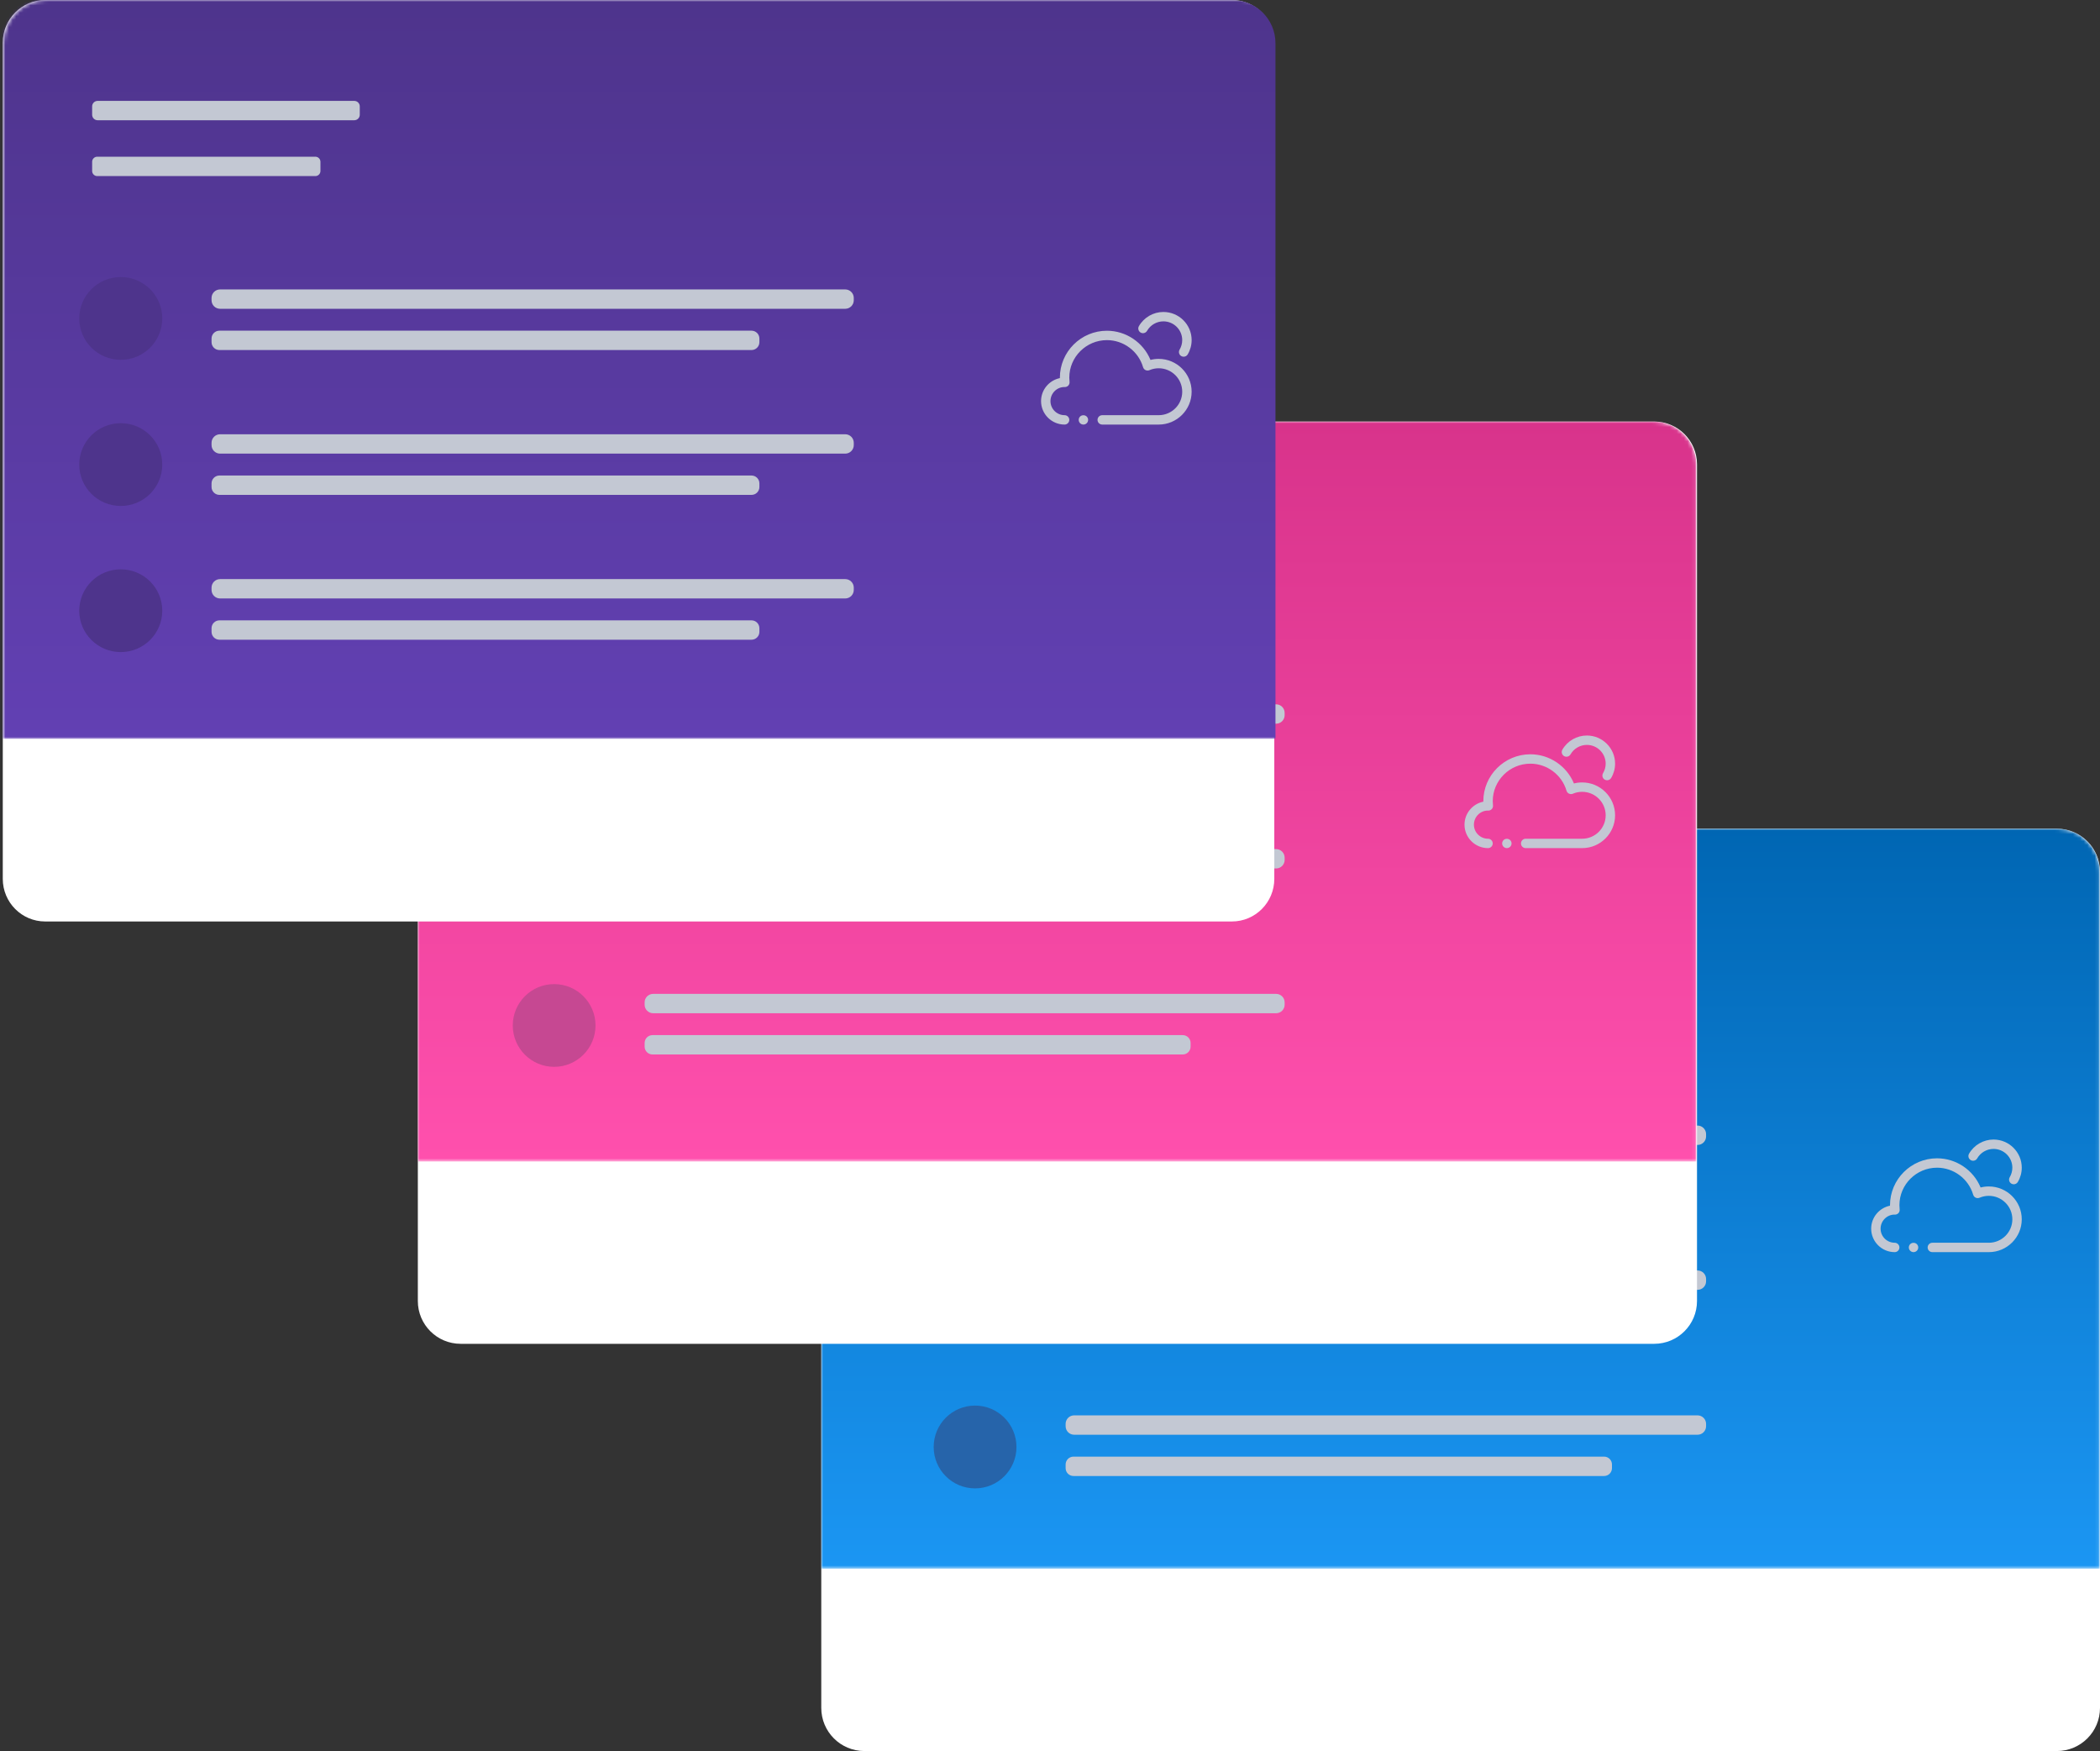
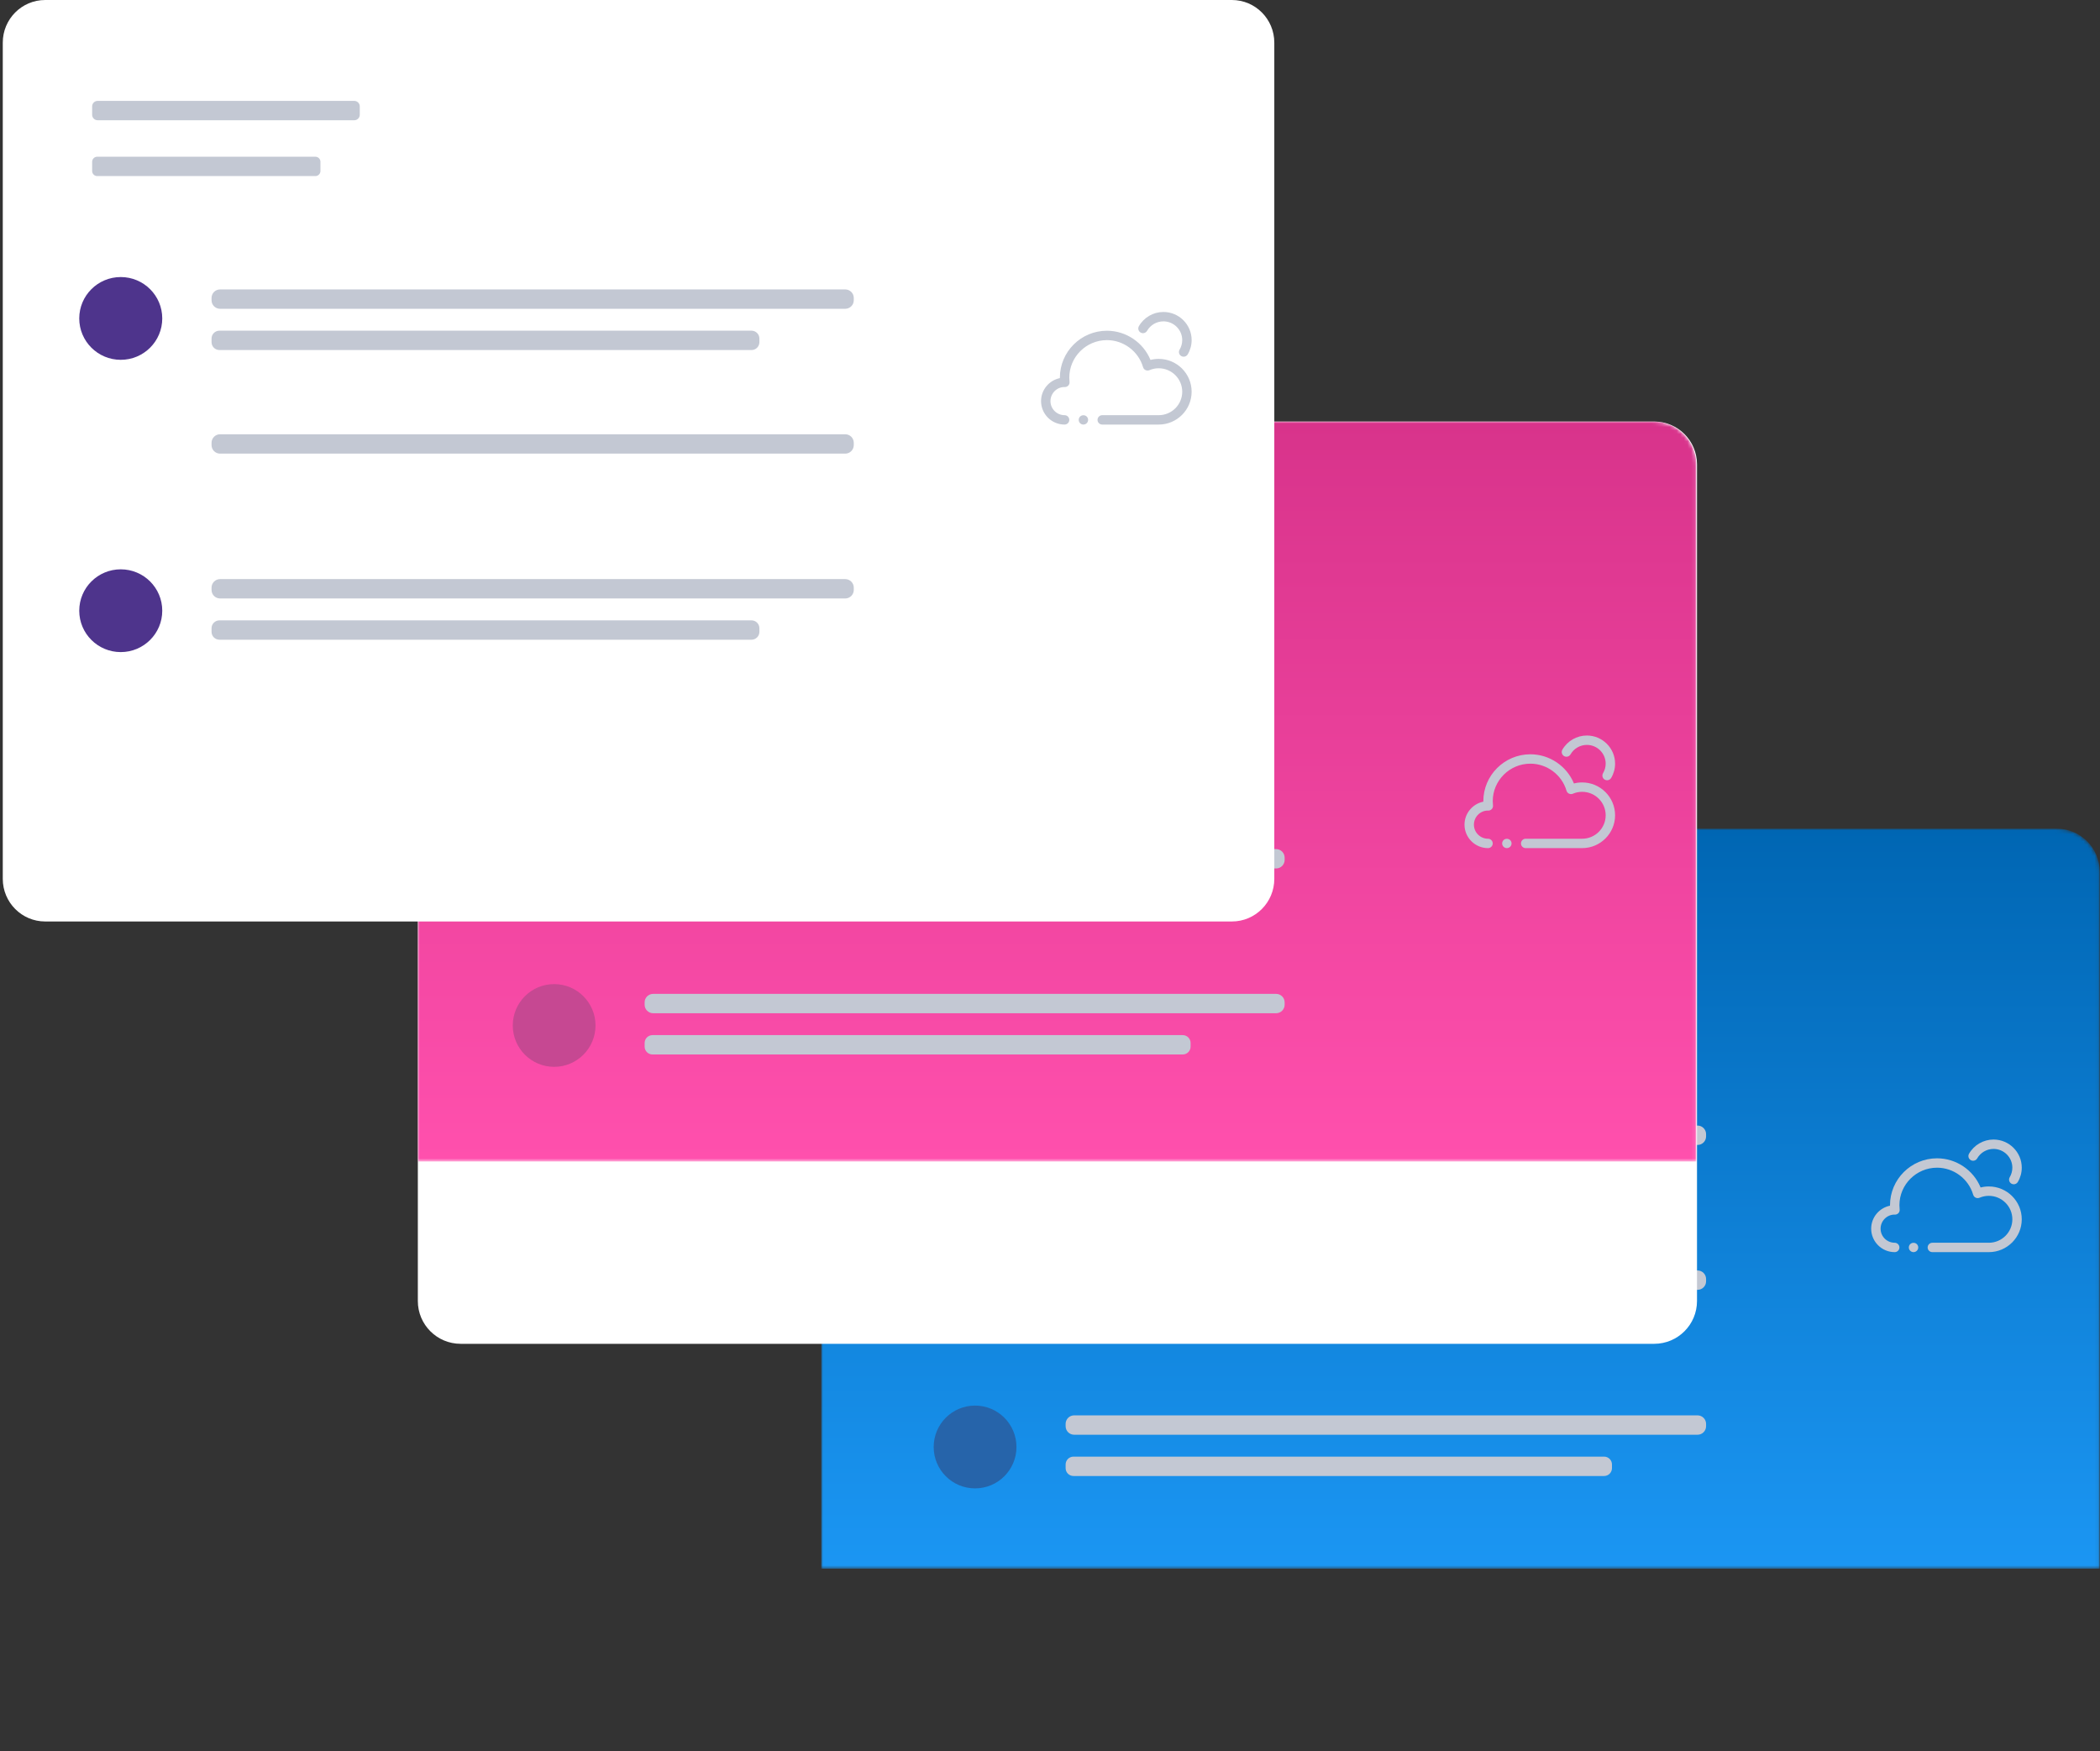
<svg xmlns="http://www.w3.org/2000/svg" width="583" height="486" viewBox="0 0 583 486" fill="none">
  <rect x="0" y="0" width="583" height="486" fill="#333333" stroke="none" />
-   <path fill-rule="evenodd" clip-rule="evenodd" d="M571.032 486H239.965C233.356 486 228 480.641 228 474.028V241.972C228 235.359 233.356 230 239.965 230H571.032C577.641 230 583 235.359 583 241.972V474.028C583 480.641 577.641 486 571.032 486Z" fill="white" />
  <mask id="mask0" style="mask-type:alpha" maskUnits="userSpaceOnUse" x="228" y="230" width="355" height="206">
    <path fill-rule="evenodd" clip-rule="evenodd" d="M239.923 230C233.338 230 228 235.344 228 241.935V435.38H582.921V241.935C582.921 235.344 577.583 230 570.998 230H239.923Z" fill="white" />
  </mask>
  <g mask="url(#mask0)">
    <path fill-rule="evenodd" clip-rule="evenodd" d="M239.923 230C233.338 230 228 235.344 228 241.935V435.38H582.921V241.935C582.921 235.344 577.583 230 570.998 230H239.923Z" fill="url(#paint0_linear)" />
  </g>
  <path fill-rule="evenodd" clip-rule="evenodd" d="M471.273 317.78H298.204C296.898 317.78 295.837 316.722 295.837 315.413V314.77C295.837 313.462 296.898 312.403 298.204 312.403H471.273C472.578 312.403 473.64 313.462 473.64 314.77V315.413C473.64 316.722 472.578 317.78 471.273 317.78Z" fill="#C3C8D3" />
  <path fill-rule="evenodd" clip-rule="evenodd" d="M445.327 329.235H298.025C296.817 329.235 295.837 328.258 295.837 327.05V326.042C295.837 324.835 296.817 323.857 298.025 323.857H445.327C446.535 323.857 447.512 324.835 447.512 326.042V327.05C447.512 328.258 446.535 329.235 445.327 329.235Z" fill="#C3C8D3" />
  <path fill-rule="evenodd" clip-rule="evenodd" d="M471.273 357.995H298.204C296.898 357.995 295.837 356.936 295.837 355.628V354.985C295.837 353.676 296.898 352.617 298.204 352.617H471.273C472.578 352.617 473.64 353.676 473.64 354.985V355.628C473.64 356.936 472.578 357.995 471.273 357.995Z" fill="#C3C8D3" />
  <path fill-rule="evenodd" clip-rule="evenodd" d="M445.327 369.449H298.025C296.817 369.449 295.837 368.472 295.837 367.265V366.257C295.837 365.049 296.817 364.072 298.025 364.072H445.327C446.535 364.072 447.512 365.049 447.512 366.257V367.265C447.512 368.472 446.535 369.449 445.327 369.449Z" fill="#C3C8D3" />
  <path fill-rule="evenodd" clip-rule="evenodd" d="M471.273 398.209H298.204C296.898 398.209 295.837 397.151 295.837 395.842V395.199C295.837 393.89 296.898 392.832 298.204 392.832H471.273C472.578 392.832 473.64 393.89 473.64 395.199V395.842C473.64 397.151 472.578 398.209 471.273 398.209Z" fill="#C3C8D3" />
  <path fill-rule="evenodd" clip-rule="evenodd" d="M445.327 409.664H298.025C296.817 409.664 295.837 408.687 295.837 407.479V406.471C295.837 405.263 296.817 404.286 298.025 404.286H445.327C446.535 404.286 447.512 405.263 447.512 406.471V407.479C447.512 408.687 446.535 409.664 445.327 409.664Z" fill="#C3C8D3" />
  <path fill-rule="evenodd" clip-rule="evenodd" d="M282.19 320.457C282.19 326.804 277.045 331.949 270.698 331.949C264.352 331.949 259.207 326.804 259.207 320.457C259.207 314.111 264.352 308.966 270.698 308.966C277.045 308.966 282.19 314.111 282.19 320.457Z" fill="#2664AA" />
  <path fill-rule="evenodd" clip-rule="evenodd" d="M282.19 361.033C282.19 367.38 277.045 372.524 270.698 372.524C264.352 372.524 259.207 367.38 259.207 361.033C259.207 354.687 264.352 349.542 270.698 349.542C277.045 349.542 282.19 354.687 282.19 361.033Z" fill="#2664AA" />
  <path fill-rule="evenodd" clip-rule="evenodd" d="M282.19 401.609C282.19 407.955 277.045 413.1 270.698 413.1C264.352 413.1 259.207 407.955 259.207 401.609C259.207 395.262 264.352 390.118 270.698 390.118C277.045 390.118 282.19 395.262 282.19 401.609Z" fill="#2664AA" />
  <path fill-rule="evenodd" clip-rule="evenodd" d="M335.346 265.431H264.305C263.463 265.431 262.777 264.746 262.777 263.904V261.581C262.777 260.736 263.463 260.054 264.305 260.054H335.346C336.188 260.054 336.874 260.736 336.874 261.581V263.904C336.874 264.746 336.188 265.431 335.346 265.431Z" fill="white" />
  <path fill-rule="evenodd" clip-rule="evenodd" d="M324.575 280.933H264.189C263.411 280.933 262.779 280.301 262.779 279.523V276.965C262.779 276.187 263.411 275.555 264.189 275.555H324.575C325.353 275.555 325.985 276.187 325.985 276.965V279.523C325.985 280.301 325.353 280.933 324.575 280.933Z" fill="white" />
  <path fill-rule="evenodd" clip-rule="evenodd" d="M459.241 372.973H127.879C121.319 372.973 116 367.655 116 361.095V128.879C116 122.319 121.319 117 127.879 117H459.241C465.801 117 471.12 122.319 471.12 128.879V361.095C471.12 367.655 465.801 372.973 459.241 372.973Z" fill="white" />
  <mask id="mask1" style="mask-type:alpha" maskUnits="userSpaceOnUse" x="116" y="117" width="355" height="206">
    <path fill-rule="evenodd" clip-rule="evenodd" d="M127.884 117C121.319 117 116 122.324 116 128.893V322.38H470.921V128.893C470.921 122.324 465.6 117 459.038 117H127.884Z" fill="white" />
  </mask>
  <g mask="url(#mask1)">
    <path fill-rule="evenodd" clip-rule="evenodd" d="M127.884 117C121.319 117 116 122.324 116 128.893V322.38H470.921V128.893C470.921 122.324 465.6 117 459.038 117H127.884Z" fill="url(#paint1_linear)" />
  </g>
-   <path fill-rule="evenodd" clip-rule="evenodd" d="M354.275 200.861H181.328C180.023 200.861 178.962 199.804 178.962 198.496V197.854C178.962 196.546 180.023 195.488 181.328 195.488H354.275C355.579 195.488 356.64 196.546 356.64 197.854V198.496C356.64 199.804 355.579 200.861 354.275 200.861Z" fill="#C3C8D3" />
  <path fill-rule="evenodd" clip-rule="evenodd" d="M328.347 212.306H181.148C179.941 212.306 178.962 211.33 178.962 210.123V209.116C178.962 207.91 179.941 206.933 181.148 206.933H328.347C329.554 206.933 330.53 207.91 330.53 209.116V210.123C330.53 211.33 329.554 212.306 328.347 212.306Z" fill="#C3C8D3" />
  <path fill-rule="evenodd" clip-rule="evenodd" d="M354.275 241.042H181.328C180.023 241.042 178.962 239.984 178.962 238.676V238.034C178.962 236.726 180.023 235.669 181.328 235.669H354.275C355.579 235.669 356.64 236.726 356.64 238.034V238.676C356.64 239.984 355.579 241.042 354.275 241.042Z" fill="#C3C8D3" />
  <path fill-rule="evenodd" clip-rule="evenodd" d="M328.347 252.486H181.148C179.941 252.486 178.962 251.51 178.962 250.304V249.296C178.962 248.09 179.941 247.113 181.148 247.113H328.347C329.554 247.113 330.53 248.09 330.53 249.296V250.304C330.53 251.51 329.554 252.486 328.347 252.486Z" fill="#C3C8D3" />
  <path fill-rule="evenodd" clip-rule="evenodd" d="M354.275 281.222H181.328C180.023 281.222 178.962 280.164 178.962 278.857V278.214C178.962 276.907 180.023 275.849 181.328 275.849H354.275C355.579 275.849 356.64 276.907 356.64 278.214V278.857C356.64 280.164 355.579 281.222 354.275 281.222Z" fill="#C3C8D3" />
  <path fill-rule="evenodd" clip-rule="evenodd" d="M328.347 292.667H181.148C179.941 292.667 178.962 291.69 178.962 290.484V289.477C178.962 288.27 179.941 287.294 181.148 287.294H328.347C329.554 287.294 330.53 288.27 330.53 289.477V290.484C330.53 291.69 329.554 292.667 328.347 292.667Z" fill="#C3C8D3" />
  <path fill-rule="evenodd" clip-rule="evenodd" d="M165.324 203.536C165.324 209.877 160.183 215.017 153.841 215.017C147.499 215.017 142.357 209.877 142.357 203.536C142.357 197.195 147.499 192.055 153.841 192.055C160.183 192.055 165.324 197.195 165.324 203.536Z" fill="#C64892" />
  <path fill-rule="evenodd" clip-rule="evenodd" d="M165.324 244.077C165.324 250.418 160.183 255.559 153.841 255.559C147.499 255.559 142.357 250.418 142.357 244.077C142.357 237.736 147.499 232.596 153.841 232.596C160.183 232.596 165.324 237.736 165.324 244.077Z" fill="#C64892" />
  <path fill-rule="evenodd" clip-rule="evenodd" d="M165.324 284.619C165.324 290.96 160.183 296.1 153.841 296.1C147.499 296.1 142.357 290.96 142.357 284.619C142.357 278.278 147.499 273.137 153.841 273.137C160.183 273.137 165.324 278.278 165.324 284.619Z" fill="#C64892" />
  <path fill-rule="evenodd" clip-rule="evenodd" d="M218.443 148.557H147.452C146.611 148.557 145.926 147.872 145.926 147.03V144.71C145.926 143.865 146.611 143.183 147.452 143.183H218.443C219.285 143.183 219.97 143.865 219.97 144.71V147.03C219.97 147.872 219.285 148.557 218.443 148.557Z" fill="white" />
  <path fill-rule="evenodd" clip-rule="evenodd" d="M207.679 164.045H147.336C146.558 164.045 145.927 163.414 145.927 162.636V160.08C145.927 159.303 146.558 158.672 147.336 158.672H207.679C208.457 158.672 209.088 159.303 209.088 160.08V162.636C209.088 163.414 208.457 164.045 207.679 164.045Z" fill="white" />
  <path fill-rule="evenodd" clip-rule="evenodd" d="M341.998 255.756H12.543C6.04 255.756 0.771 250.459 0.771 243.927V11.829C0.771 5.297 6.04 0 12.543 0H341.998C348.499 0 353.771 5.297 353.771 11.829V243.927C353.771 250.459 348.499 255.756 341.998 255.756Z" fill="white" />
  <mask id="mask2" style="mask-type:alpha" maskUnits="userSpaceOnUse" x="1" y="0" width="356" height="206">
-     <path fill-rule="evenodd" clip-rule="evenodd" d="M13.014 0C6.38 0 1 5.366 1 11.984V205.055H356.628V11.984C356.628 5.366 351.248 0 344.614 0H13.014Z" fill="white" />
-   </mask>
+     </mask>
  <g mask="url(#mask2)">
    <path fill-rule="evenodd" clip-rule="evenodd" d="M10.48 0C3.846 0 -1.534 5.366 -1.534 11.984V205.055H354.094V11.984C354.094 5.366 348.714 0 342.08 0H10.48Z" fill="url(#paint2_linear)" />
  </g>
  <path fill-rule="evenodd" clip-rule="evenodd" d="M559.061 328.697C558.835 328.697 558.607 328.638 558.396 328.517C557.776 328.149 557.571 327.352 557.937 326.732C558.413 325.929 558.666 325.014 558.666 324.09C558.666 321.219 556.321 318.883 553.44 318.883C551.576 318.883 549.838 319.888 548.906 321.511C548.548 322.134 547.751 322.35 547.124 321.993C546.498 321.634 546.282 320.84 546.639 320.216C548.036 317.785 550.641 316.278 553.44 316.278C557.762 316.278 561.28 319.781 561.28 324.09C561.28 325.48 560.902 326.852 560.187 328.057C559.942 328.469 559.508 328.697 559.061 328.697Z" fill="#C3C8D3" />
  <path fill-rule="evenodd" clip-rule="evenodd" d="M552.135 347.531H536.458C535.737 347.531 535.151 346.947 535.151 346.228C535.151 345.51 535.737 344.926 536.458 344.926H552.135C555.736 344.926 558.668 342.007 558.668 338.416C558.668 334.826 555.736 331.904 552.135 331.904C551.245 331.904 550.38 332.081 549.564 332.431C549.22 332.577 548.829 332.569 548.488 332.412C548.15 332.252 547.897 331.954 547.792 331.598C546.503 327.177 542.38 324.092 537.765 324.092C532.003 324.092 527.314 328.765 527.314 334.509C527.314 334.874 527.337 335.253 527.382 335.671C527.424 336.039 527.306 336.406 527.058 336.684C526.81 336.959 526.455 337.117 526.084 337.117C526.053 337.117 525.982 337.114 525.949 337.111C523.845 337.114 522.088 338.865 522.088 341.018C522.088 343.174 523.845 344.926 526.008 344.926C526.729 344.926 527.314 345.51 527.314 346.228C527.314 346.947 526.729 347.531 526.008 347.531C522.406 347.531 519.475 344.609 519.475 341.018C519.475 337.874 521.725 335.244 524.701 334.638C524.701 334.596 524.701 334.551 524.701 334.509C524.701 327.328 530.561 321.487 537.765 321.487C543.078 321.487 547.868 324.757 549.854 329.588C550.594 329.394 551.357 329.299 552.135 329.299C557.178 329.299 561.278 333.389 561.278 338.416C561.278 343.441 557.178 347.531 552.135 347.531Z" fill="#C3C8D3" />
  <path fill-rule="evenodd" clip-rule="evenodd" d="M531.233 347.531C530.892 347.531 530.555 347.393 530.312 347.152C530.065 346.905 529.927 346.568 529.927 346.229C529.927 345.883 530.065 345.552 530.312 345.305C530.797 344.822 531.67 344.822 532.154 345.305C532.402 345.552 532.54 345.883 532.54 346.229C532.54 346.568 532.402 346.905 532.16 347.146C531.912 347.393 531.574 347.531 531.233 347.531Z" fill="#C3C8D3" />
  <path fill-rule="evenodd" clip-rule="evenodd" d="M446.16 216.561C445.935 216.561 445.707 216.502 445.496 216.381C444.876 216.014 444.671 215.217 445.037 214.596C445.512 213.793 445.766 212.878 445.766 211.955C445.766 209.083 443.42 206.747 440.539 206.747C438.675 206.747 436.938 207.752 436.006 209.375C435.648 209.998 434.851 210.214 434.223 209.858C433.598 209.498 433.381 208.704 433.739 208.081C435.136 205.65 437.74 204.142 440.539 204.142C444.862 204.142 448.379 207.646 448.379 211.955C448.379 213.344 448.002 214.717 447.287 215.921C447.042 216.334 446.608 216.561 446.16 216.561Z" fill="#C3C8D3" />
  <path fill-rule="evenodd" clip-rule="evenodd" d="M439.234 235.395H423.558C422.837 235.395 422.251 234.812 422.251 234.093C422.251 233.374 422.837 232.79 423.558 232.79H439.234C442.836 232.79 445.767 229.871 445.767 226.281C445.767 222.69 442.836 219.768 439.234 219.768C438.344 219.768 437.48 219.945 436.663 220.296C436.32 220.442 435.928 220.434 435.588 220.276C435.25 220.116 434.996 219.819 434.892 219.462C433.602 215.041 429.48 211.956 424.864 211.956C419.103 211.956 414.414 216.63 414.414 222.373C414.414 222.738 414.437 223.117 414.482 223.535C414.524 223.903 414.406 224.271 414.158 224.549C413.91 224.824 413.555 224.981 413.183 224.981C413.152 224.981 413.082 224.978 413.048 224.975C410.945 224.978 409.187 226.73 409.187 228.883C409.187 231.039 410.945 232.79 413.107 232.79C413.828 232.79 414.414 233.374 414.414 234.093C414.414 234.812 413.828 235.395 413.107 235.395C409.506 235.395 406.574 232.473 406.574 228.883C406.574 225.739 408.824 223.109 411.801 222.502C411.801 222.46 411.801 222.415 411.801 222.373C411.801 215.193 417.661 209.351 424.864 209.351C430.178 209.351 434.968 212.621 436.953 217.452C437.694 217.259 438.457 217.163 439.234 217.163C444.278 217.163 448.378 221.253 448.378 226.281C448.378 231.305 444.278 235.395 439.234 235.395Z" fill="#C3C8D3" />
  <path fill-rule="evenodd" clip-rule="evenodd" d="M418.332 235.395C417.991 235.395 417.653 235.258 417.411 235.016C417.163 234.769 417.025 234.433 417.025 234.093C417.025 233.748 417.163 233.416 417.411 233.169C417.895 232.687 418.768 232.687 419.253 233.169C419.5 233.416 419.638 233.748 419.638 234.093C419.638 234.433 419.5 234.769 419.258 235.011C419.01 235.258 418.673 235.395 418.332 235.395Z" fill="#C3C8D3" />
  <path fill-rule="evenodd" clip-rule="evenodd" d="M328.603 99.005C328.377 99.005 328.149 98.946 327.938 98.826C327.318 98.458 327.113 97.661 327.479 97.04C327.955 96.237 328.208 95.322 328.208 94.399C328.208 91.527 325.863 89.192 322.982 89.192C321.118 89.192 319.38 90.197 318.448 91.819C318.09 92.442 317.293 92.658 316.666 92.302C316.04 91.943 315.824 91.148 316.181 90.525C317.578 88.094 320.183 86.587 322.982 86.587C327.304 86.587 330.822 90.09 330.822 94.399C330.822 95.788 330.444 97.161 329.729 98.365C329.484 98.778 329.05 99.005 328.603 99.005Z" fill="#C3C8D3" />
  <path fill-rule="evenodd" clip-rule="evenodd" d="M321.677 117.839H306C305.279 117.839 304.693 117.255 304.693 116.537C304.693 115.818 305.279 115.234 306 115.234H321.677C325.278 115.234 328.21 112.315 328.21 108.725C328.21 105.134 325.278 102.212 321.677 102.212C320.787 102.212 319.922 102.389 319.106 102.74C318.762 102.886 318.371 102.877 318.03 102.72C317.692 102.56 317.439 102.263 317.334 101.906C316.045 97.485 311.922 94.4 307.307 94.4C301.545 94.4 296.856 99.074 296.856 104.817C296.856 105.182 296.879 105.561 296.924 105.979C296.966 106.347 296.848 106.715 296.6 106.993C296.352 107.268 295.997 107.425 295.626 107.425C295.595 107.425 295.524 107.422 295.491 107.419C293.387 107.422 291.63 109.174 291.63 111.327C291.63 113.483 293.387 115.234 295.55 115.234C296.271 115.234 296.856 115.818 296.856 116.537C296.856 117.255 296.271 117.839 295.55 117.839C291.948 117.839 289.017 114.917 289.017 111.327C289.017 108.183 291.267 105.553 294.243 104.946C294.243 104.904 294.243 104.859 294.243 104.817C294.243 97.636 300.103 91.795 307.307 91.795C312.62 91.795 317.41 95.065 319.396 99.896C320.136 99.703 320.899 99.607 321.677 99.607C326.72 99.607 330.82 103.697 330.82 108.725C330.82 113.749 326.72 117.839 321.677 117.839Z" fill="#C3C8D3" />
  <path fill-rule="evenodd" clip-rule="evenodd" d="M300.775 117.839C300.434 117.839 300.097 117.702 299.854 117.46C299.607 117.213 299.469 116.876 299.469 116.537C299.469 116.191 299.607 115.86 299.854 115.613C300.339 115.13 301.212 115.13 301.696 115.613C301.944 115.86 302.082 116.191 302.082 116.537C302.082 116.876 301.944 117.213 301.702 117.455C301.454 117.702 301.116 117.839 300.775 117.839Z" fill="#C3C8D3" />
  <path fill-rule="evenodd" clip-rule="evenodd" d="M234.649 85.705H61.104C59.795 85.705 58.73 84.647 58.73 83.339V82.696C58.73 81.388 59.795 80.33 61.104 80.33H234.649C235.959 80.33 237.023 81.388 237.023 82.696V83.339C237.023 84.647 235.959 85.705 234.649 85.705Z" fill="#C3C8D3" />
  <path fill-rule="evenodd" clip-rule="evenodd" d="M208.632 97.155H60.924C59.713 97.155 58.73 96.178 58.73 94.971V93.963C58.73 92.756 59.713 91.779 60.924 91.779H208.632C209.843 91.779 210.823 92.756 210.823 93.963V94.971C210.823 96.178 209.843 97.155 208.632 97.155Z" fill="#C3C8D3" />
  <path fill-rule="evenodd" clip-rule="evenodd" d="M234.649 125.904H61.104C59.795 125.904 58.73 124.846 58.73 123.538V122.895C58.73 121.587 59.795 120.528 61.104 120.528H234.649C235.959 120.528 237.023 121.587 237.023 122.895V123.538C237.023 124.846 235.959 125.904 234.649 125.904Z" fill="#C3C8D3" />
-   <path fill-rule="evenodd" clip-rule="evenodd" d="M208.632 137.354H60.924C59.713 137.354 58.73 136.377 58.73 135.17V134.163C58.73 132.956 59.713 131.979 60.924 131.979H208.632C209.843 131.979 210.823 132.956 210.823 134.163V135.17C210.823 136.377 209.843 137.354 208.632 137.354Z" fill="#C3C8D3" />
  <path fill-rule="evenodd" clip-rule="evenodd" d="M234.649 166.103H61.104C59.795 166.103 58.73 165.045 58.73 163.737V163.094C58.73 161.786 59.795 160.728 61.104 160.728H234.649C235.959 160.728 237.023 161.786 237.023 163.094V163.737C237.023 165.045 235.959 166.103 234.649 166.103Z" fill="#C3C8D3" />
  <path fill-rule="evenodd" clip-rule="evenodd" d="M208.632 177.553H60.924C59.713 177.553 58.73 176.577 58.73 175.37V174.362C58.73 173.155 59.713 172.178 60.924 172.178H208.632C209.843 172.178 210.823 173.155 210.823 174.362V175.37C210.823 176.577 209.843 177.553 208.632 177.553Z" fill="#C3C8D3" />
  <path fill-rule="evenodd" clip-rule="evenodd" d="M45.046 88.381C45.046 94.725 39.887 99.868 33.523 99.868C27.159 99.868 22 94.725 22 88.381C22 82.037 27.159 76.894 33.523 76.894C39.887 76.894 45.046 82.037 45.046 88.381Z" fill="#4E348C" />
-   <path fill-rule="evenodd" clip-rule="evenodd" d="M45.046 128.941C45.046 135.285 39.887 140.428 33.523 140.428C27.159 140.428 22 135.285 22 128.941C22 122.597 27.159 117.455 33.523 117.455C39.887 117.455 45.046 122.597 45.046 128.941Z" fill="#4E348C" />
  <path fill-rule="evenodd" clip-rule="evenodd" d="M45.046 169.502C45.046 175.846 39.887 180.988 33.523 180.988C27.159 180.988 22 175.846 22 169.502C22 163.158 27.159 158.015 33.523 158.015C39.887 158.015 45.046 163.158 45.046 169.502Z" fill="#4E348C" />
  <path fill-rule="evenodd" clip-rule="evenodd" d="M98.349 33.376H27.112C26.267 33.376 25.58 32.691 25.58 31.849V29.527C25.58 28.682 26.267 28 27.112 28H98.349C99.193 28 99.88 28.682 99.88 29.527V31.849C99.88 32.691 99.193 33.376 98.349 33.376Z" fill="#C3C8D3" />
  <path fill-rule="evenodd" clip-rule="evenodd" d="M87.548 48.871H26.996C26.216 48.871 25.582 48.239 25.582 47.462V44.905C25.582 44.127 26.216 43.495 26.996 43.495H87.548C88.328 43.495 88.962 44.127 88.962 44.905V47.462C88.962 48.239 88.328 48.871 87.548 48.871Z" fill="#C3C8D3" />
  <defs>
    <linearGradient id="paint0_linear" x1="228" y1="230" x2="228" y2="435.38" gradientUnits="userSpaceOnUse">
      <stop stop-color="#0066B3" />
      <stop offset="1" stop-color="#1B96F3" />
    </linearGradient>
    <linearGradient id="paint1_linear" x1="116" y1="117" x2="116" y2="322.38" gradientUnits="userSpaceOnUse">
      <stop stop-color="#D8338B" />
      <stop offset="1" stop-color="#FF50AD" />
    </linearGradient>
    <linearGradient id="paint2_linear" x1="-1.534" y1="0" x2="-1.534" y2="205.055" gradientUnits="userSpaceOnUse">
      <stop stop-color="#4E348C" />
      <stop offset="1" stop-color="#6240B3" />
    </linearGradient>
  </defs>
</svg>